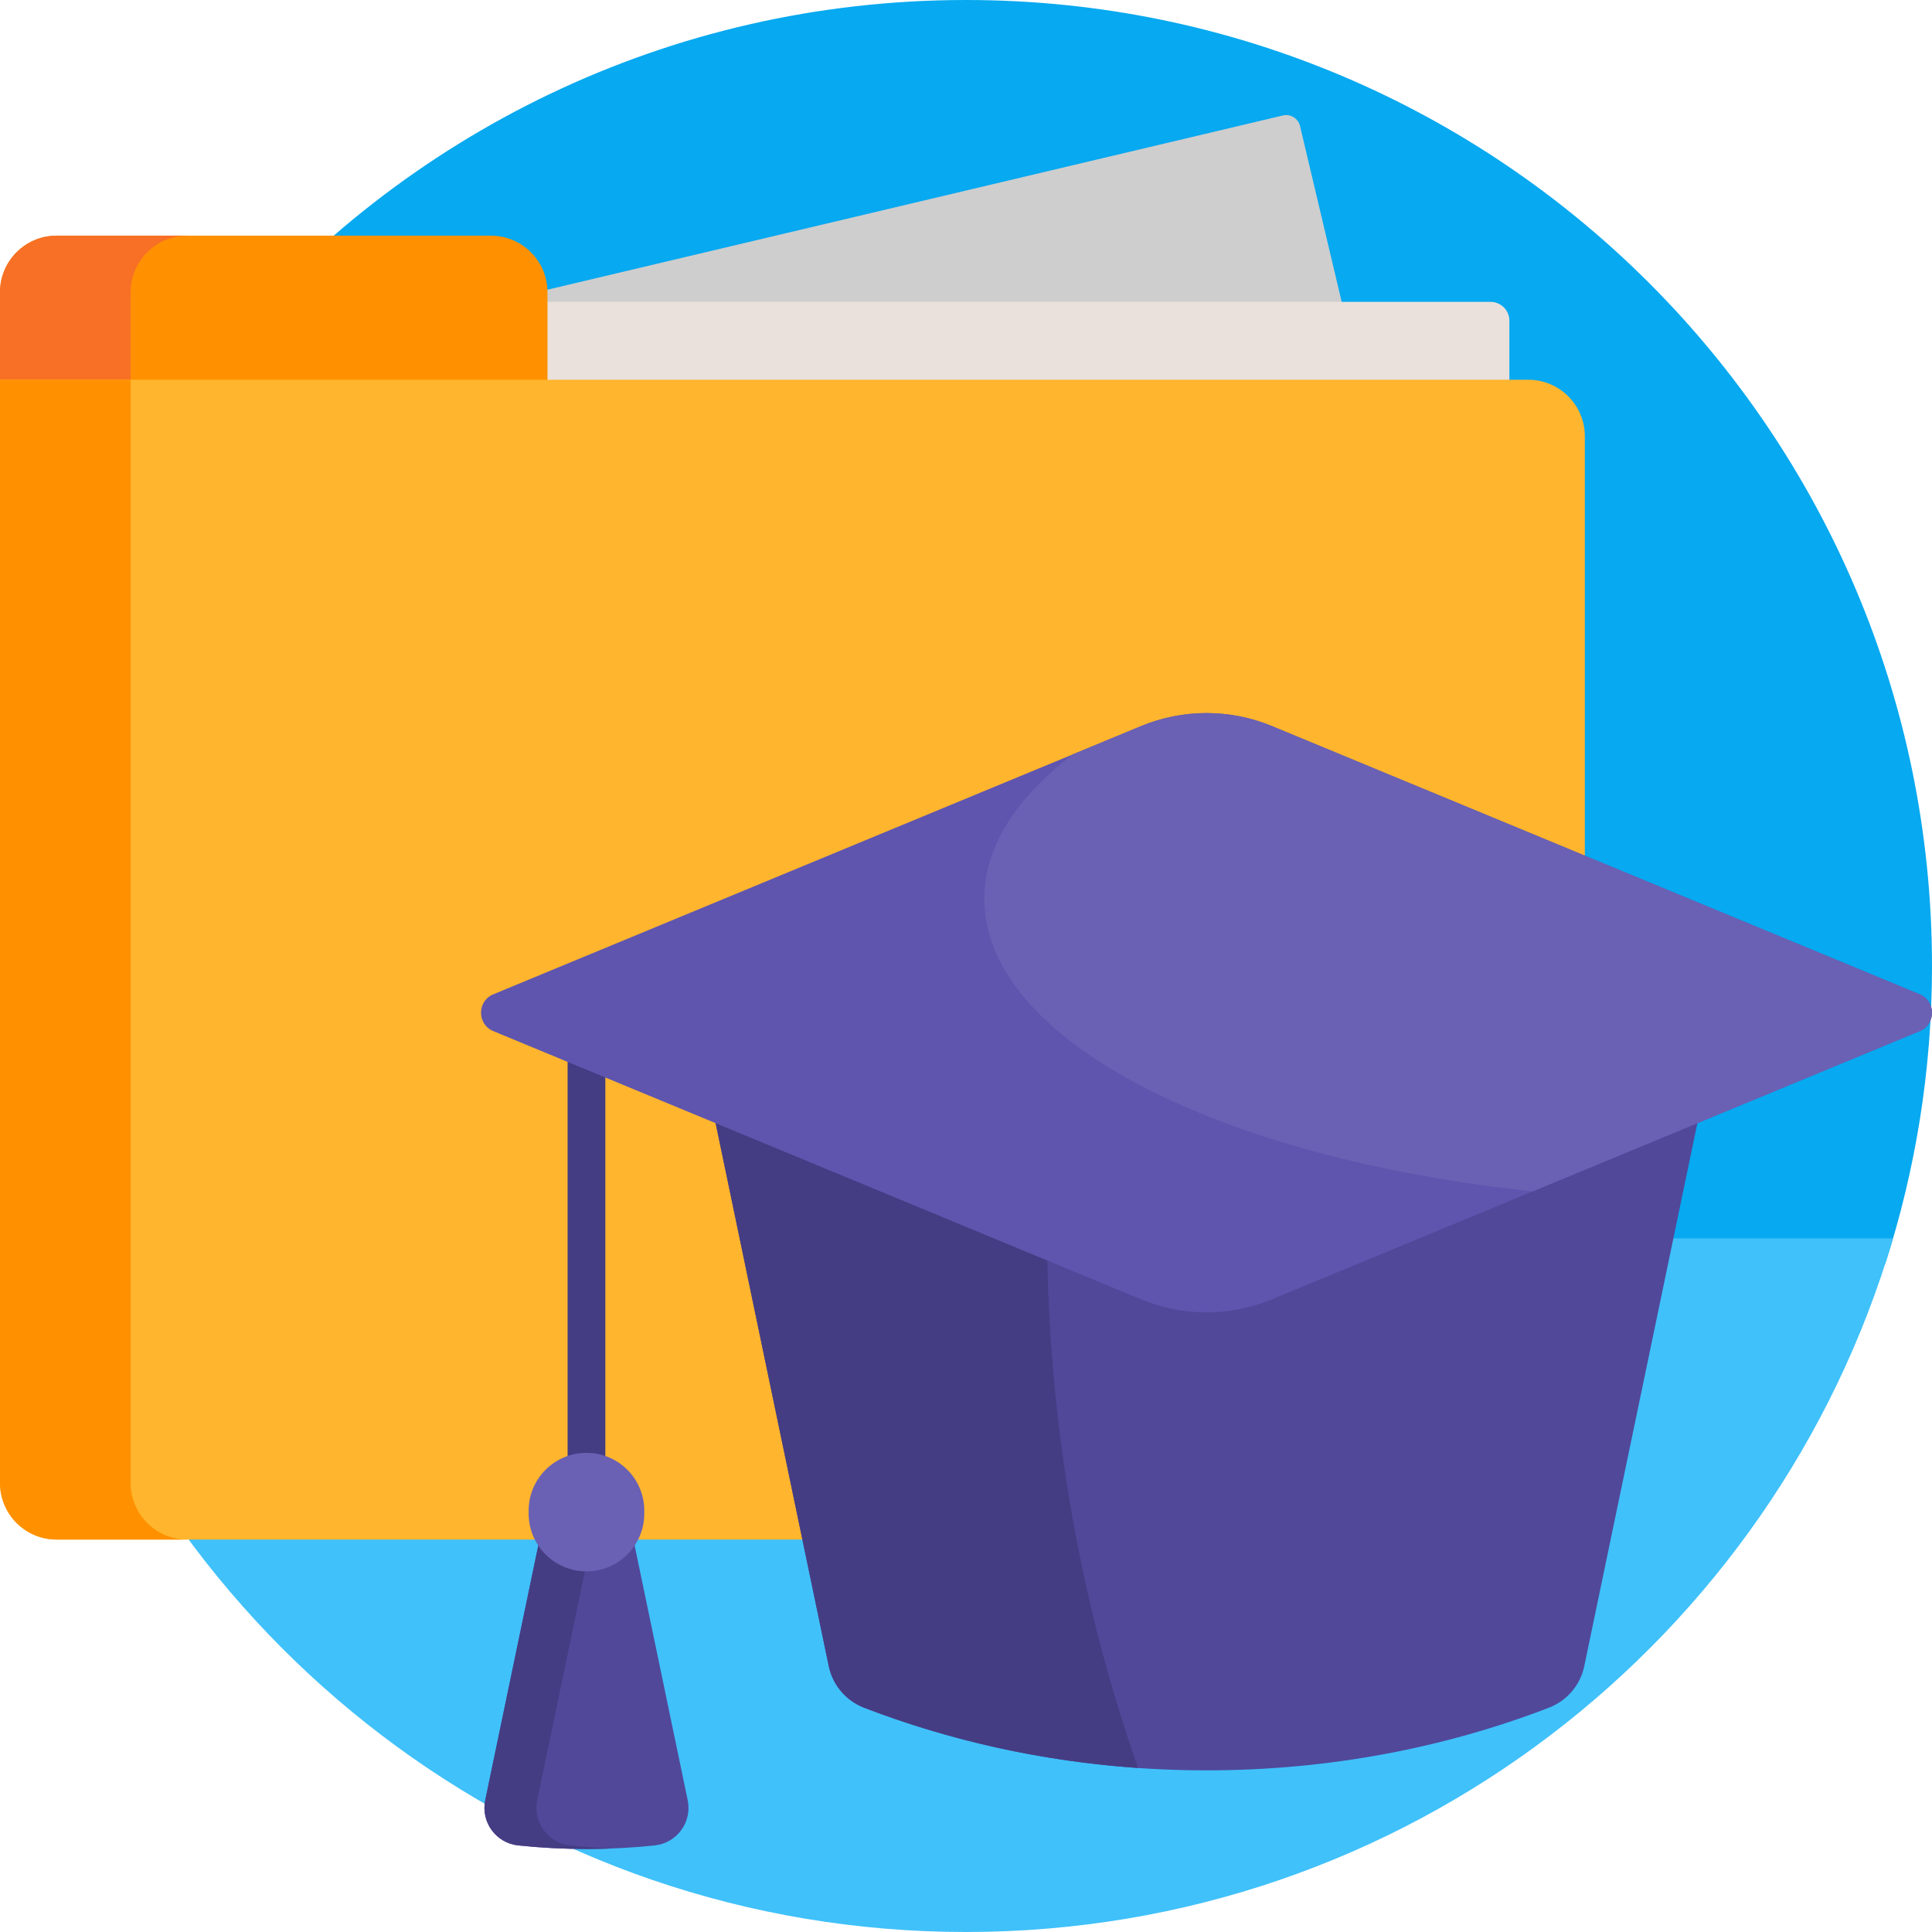
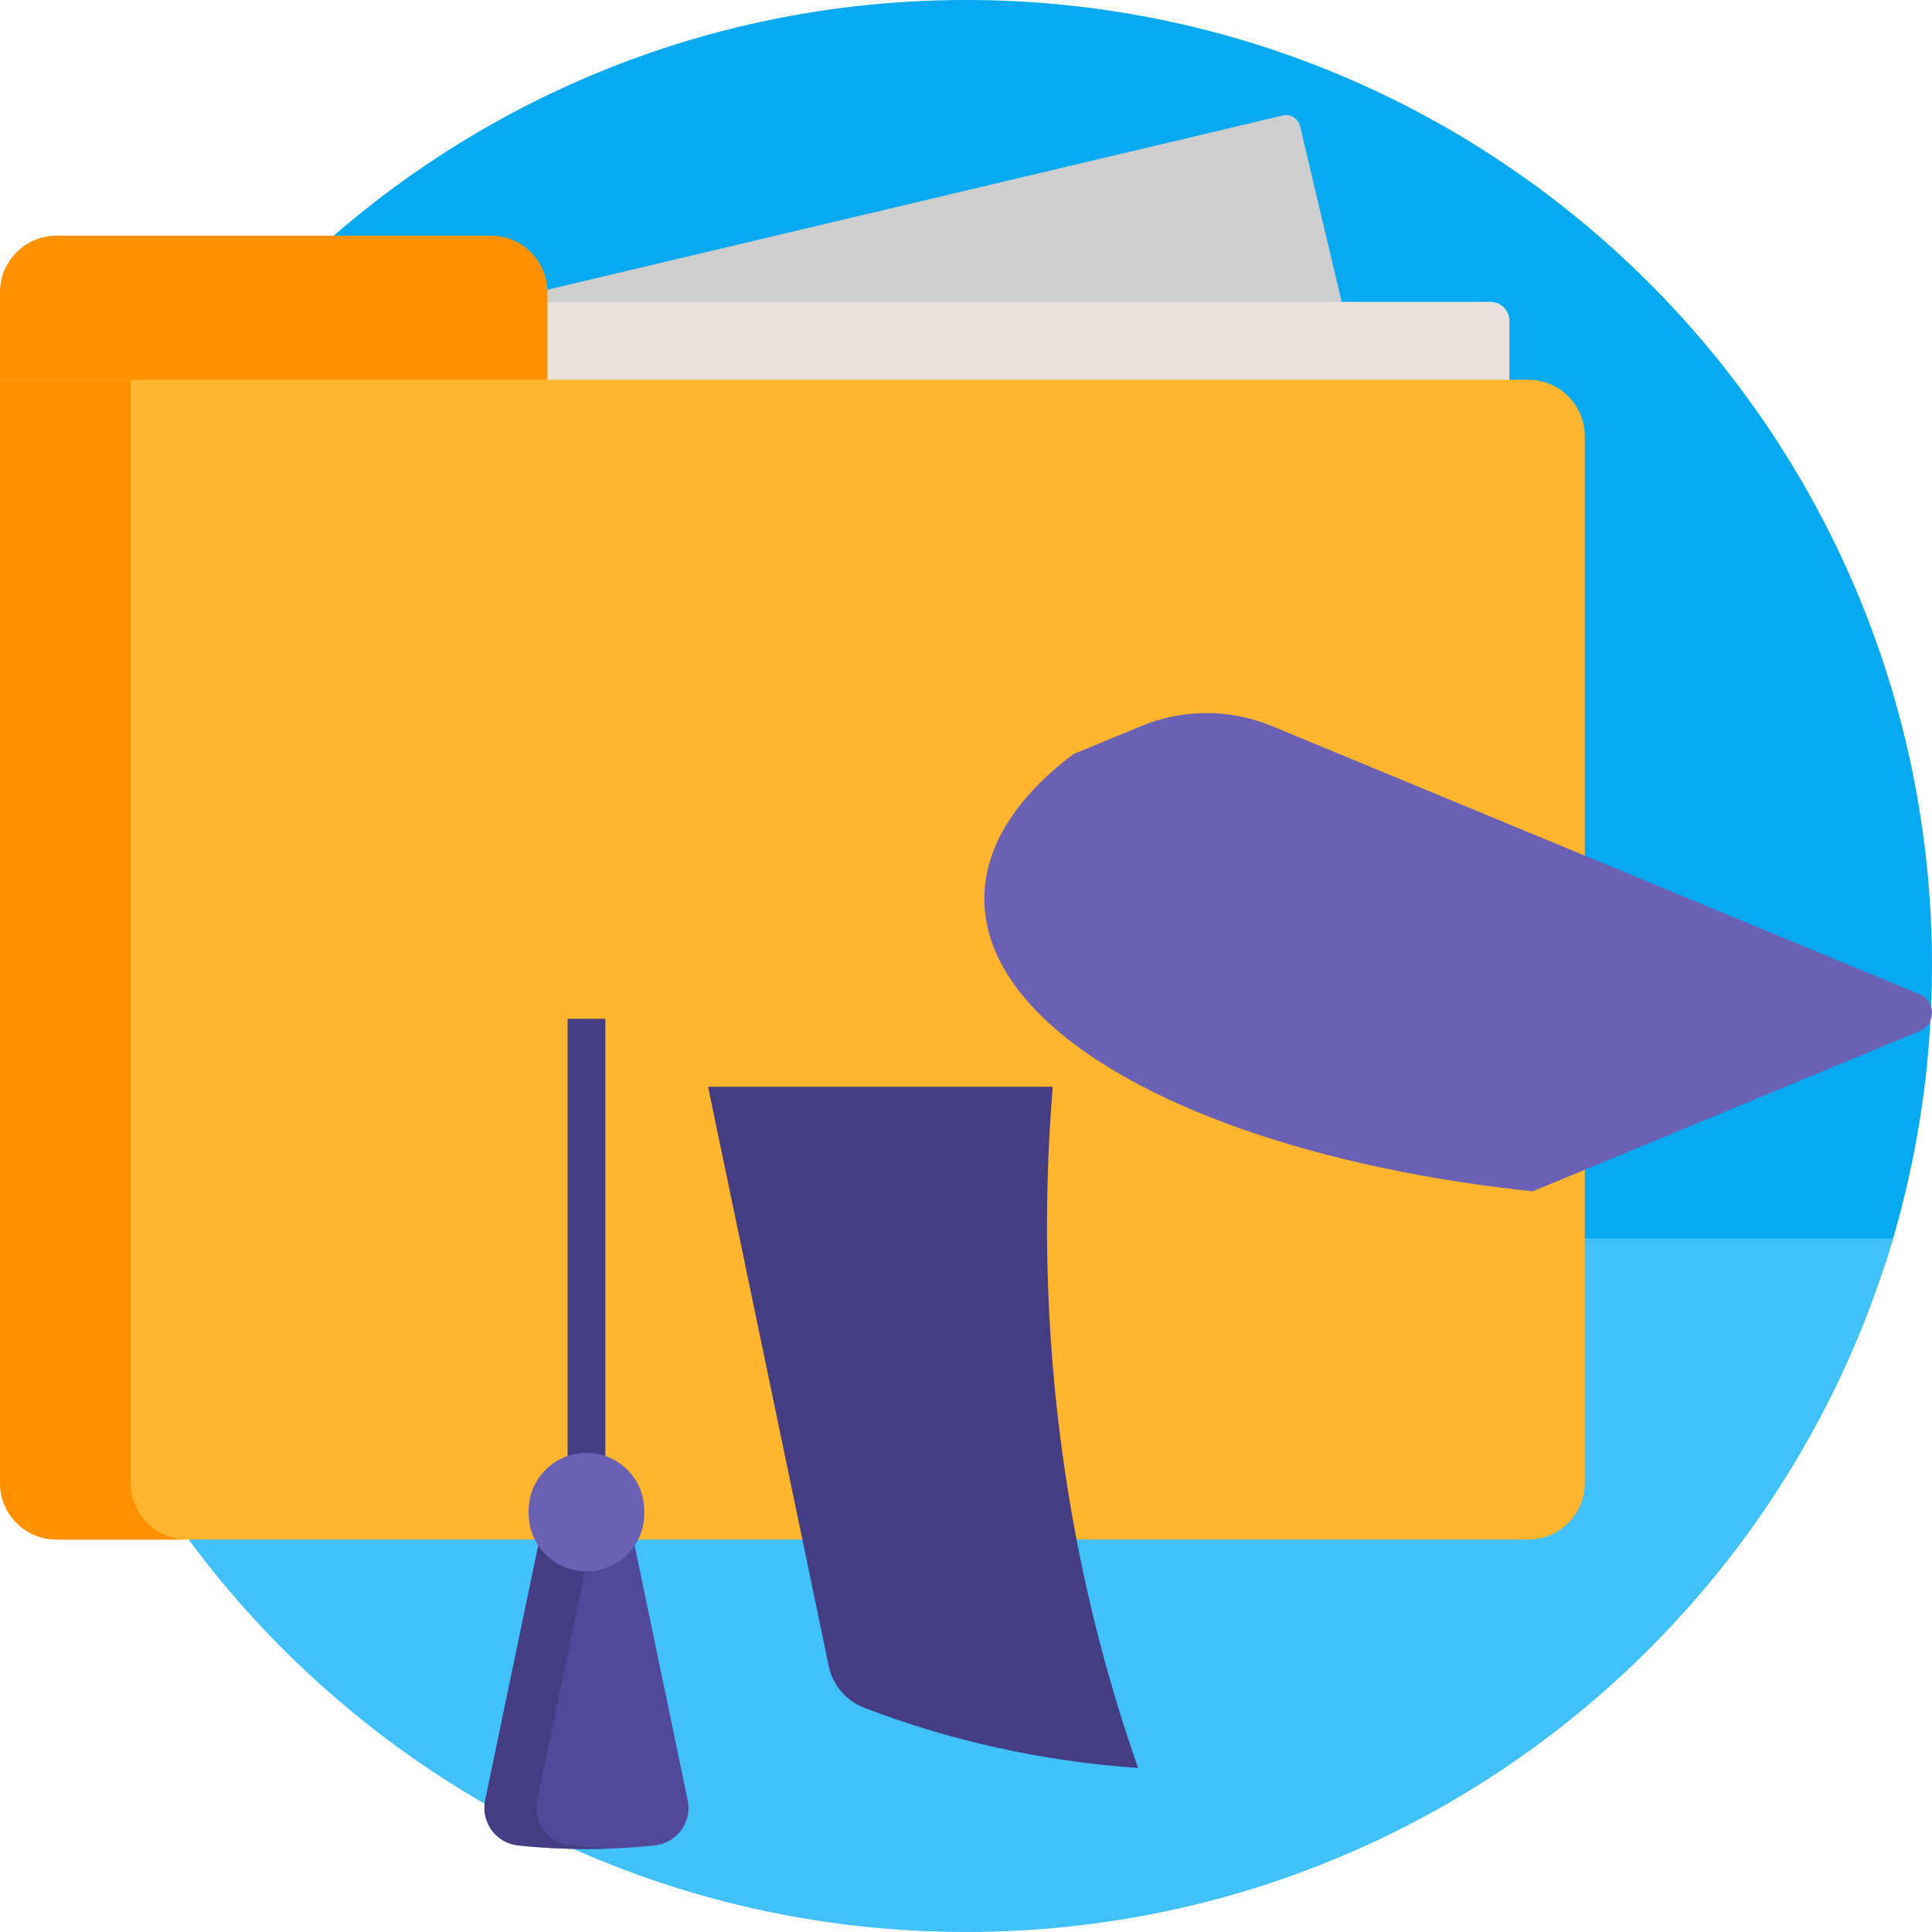
<svg xmlns="http://www.w3.org/2000/svg" id="Capa_1" enable-background="new 0 0 512 512" height="512" viewBox="0 0 512 512" width="512">
  <g>
    <path d="m512 256c0 27.568-4.358 54.119-12.422 79h-440.098v-243.071c46.96-56.187 117.566-91.929 196.52-91.929 141.385 0 256 114.615 256 256z" fill="#07a9f0" />
    <path d="m501.683 328.181c-31.163 106.24-129.363 183.819-245.683 183.819s-214.52-77.579-245.683-183.819z" fill="#40c1fa" />
    <path d="m97.474 248.586-35.138-148.322c-.482-2.035.777-4.075 2.812-4.557l274.821-65.105c2.035-.482 4.075.777 4.557 2.812l35.137 148.322c.482 2.035-.777 4.075-2.812 4.557l-274.821 65.105c-2.034.482-4.074-.777-4.556-2.812z" fill="#cecece" />
    <path d="m115 80h280c2.761 0 5 2.239 5 5v150c0 2.761-2.239 5-5 5h-280c-2.761 0-5-2.239-5-5v-150c0-2.761 2.239-5 5-5z" fill="#ebe1dc" />
    <path d="m130.091 123.261h-115.091c-8.284 0-15-6.716-15-15v-30.806c0-8.284 6.716-15 15-15h115.091c8.284 0 15 6.716 15 15v30.807c0 8.283-6.716 14.999-15 14.999z" fill="#ff9100" />
-     <path d="m49.626 123.261h-34.626c-8.284 0-15-6.716-15-15v-30.806c0-8.284 6.716-15 15-15h34.626c-8.284 0-15 6.716-15 15v30.807c0 8.283 6.716 14.999 15 14.999z" fill="#f77026" />
    <path d="m405 408h-390c-8.284 0-15-6.716-15-15v-292.364h405c8.284 0 15 6.716 15 15v277.364c0 8.284-6.716 15-15 15z" fill="#ffb52d" />
    <path d="m49.626 408h-34.626c-8.284 0-15-6.716-15-15v-292.364h34.626v292.364c0 8.284 6.716 15 15 15z" fill="#ff9100" />
    <path d="m160.419 410h-10v-140h10z" fill="#453d83" />
    <path d="m145.145 397.604c3.355-1.427 6.782-2.748 10.274-3.957 3.492 1.21 6.919 2.53 10.274 3.957l16.555 79.462c1.208 5.801-2.861 11.376-8.754 11.993-5.925.621-11.957.94-18.075.94s-12.15-.319-18.075-.94c-5.893-.617-9.962-6.193-8.754-11.993z" fill="#51489a" />
    <path d="m162.313 489.864c-2.285.09-4.583.136-6.894.136-6.118 0-12.15-.319-18.075-.94-5.893-.617-9.962-6.192-8.754-11.993l16.555-79.462c3.355-1.427 6.782-2.748 10.274-3.958 2.328.806 4.626 1.662 6.894 2.566-1.135.452-2.262.916-3.38 1.392l-16.555 79.462c-1.208 5.801 2.861 11.376 8.754 11.993 3.687.386 7.416.656 11.181.804z" fill="#453d83" />
    <path d="m155.419 416.432c-8.463 0-15.324-6.861-15.324-15.324v-.766c0-8.463 6.861-15.324 15.324-15.324 8.463 0 15.324 6.861 15.324 15.324v.766c0 8.464-6.861 15.324-15.324 15.324z" fill="#6a61b4" />
-     <path d="m419.85 441.54c-1.048 5.029-4.58 9.179-9.374 11.023-27.727 10.669-58.431 16.599-90.736 16.599s-63.009-5.93-90.736-16.599c-4.794-1.845-8.327-5.994-9.374-11.023l-31.987-153.54h264.195z" fill="#51489a" />
    <path d="m301.61 468.535c-25.671-1.783-50.117-7.318-72.605-15.972-4.794-1.845-8.327-5.994-9.374-11.023l-31.988-153.54h91.356c-1.012 12.171-1.53 24.509-1.53 36.987 0 50.775 8.575 99.234 24.141 143.548z" fill="#453d83" />
-     <path d="m508.737 273.26-171.671 71.079c-11.094 4.593-23.558 4.593-34.652 0l-171.671-71.079c-4.35-1.801-4.35-7.963 0-9.764l171.671-71.079c11.094-4.593 23.558-4.593 34.652 0l171.671 71.079c4.351 1.801 4.351 7.963 0 9.764z" fill="#5f55af" />
    <path d="m508.737 273.26-102.54 42.456c-83.551-8.824-145.335-40.192-145.335-77.535 0-13.878 8.534-26.931 23.546-38.309l18.006-7.455c11.094-4.593 23.558-4.593 34.652 0l171.671 71.079c4.351 1.801 4.351 7.963 0 9.764z" fill="#6a61b4" />
  </g>
</svg>